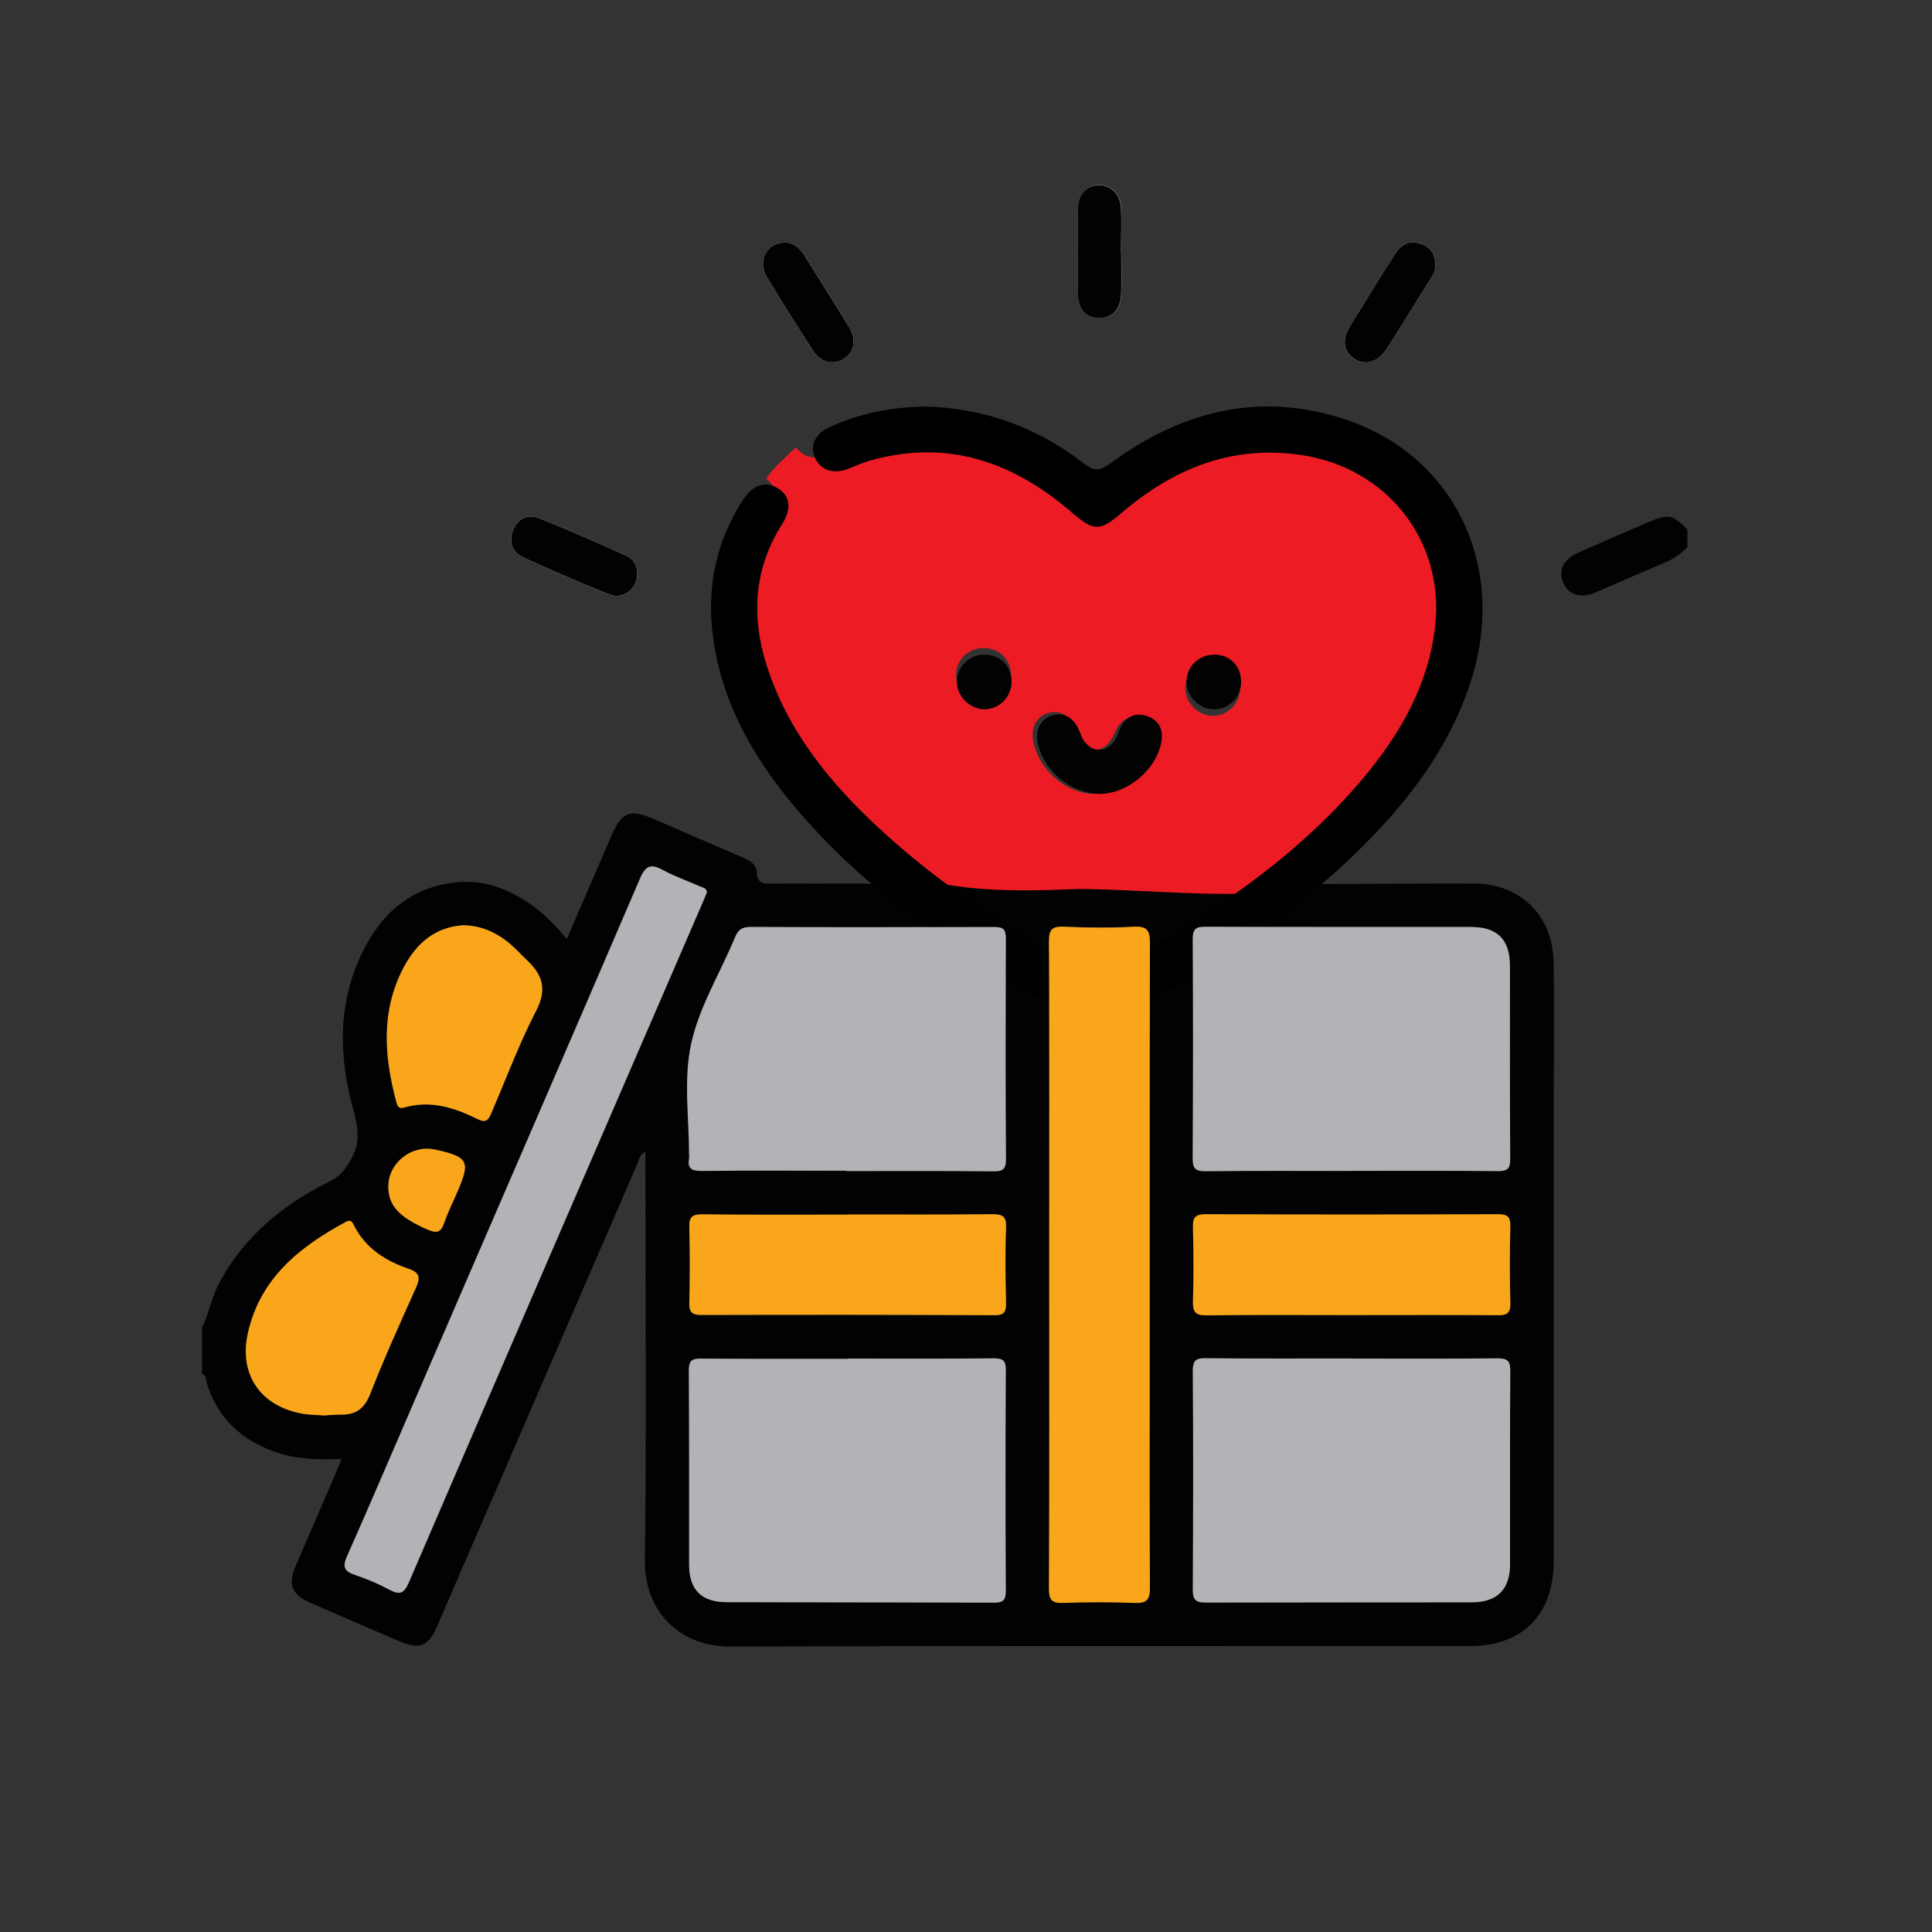
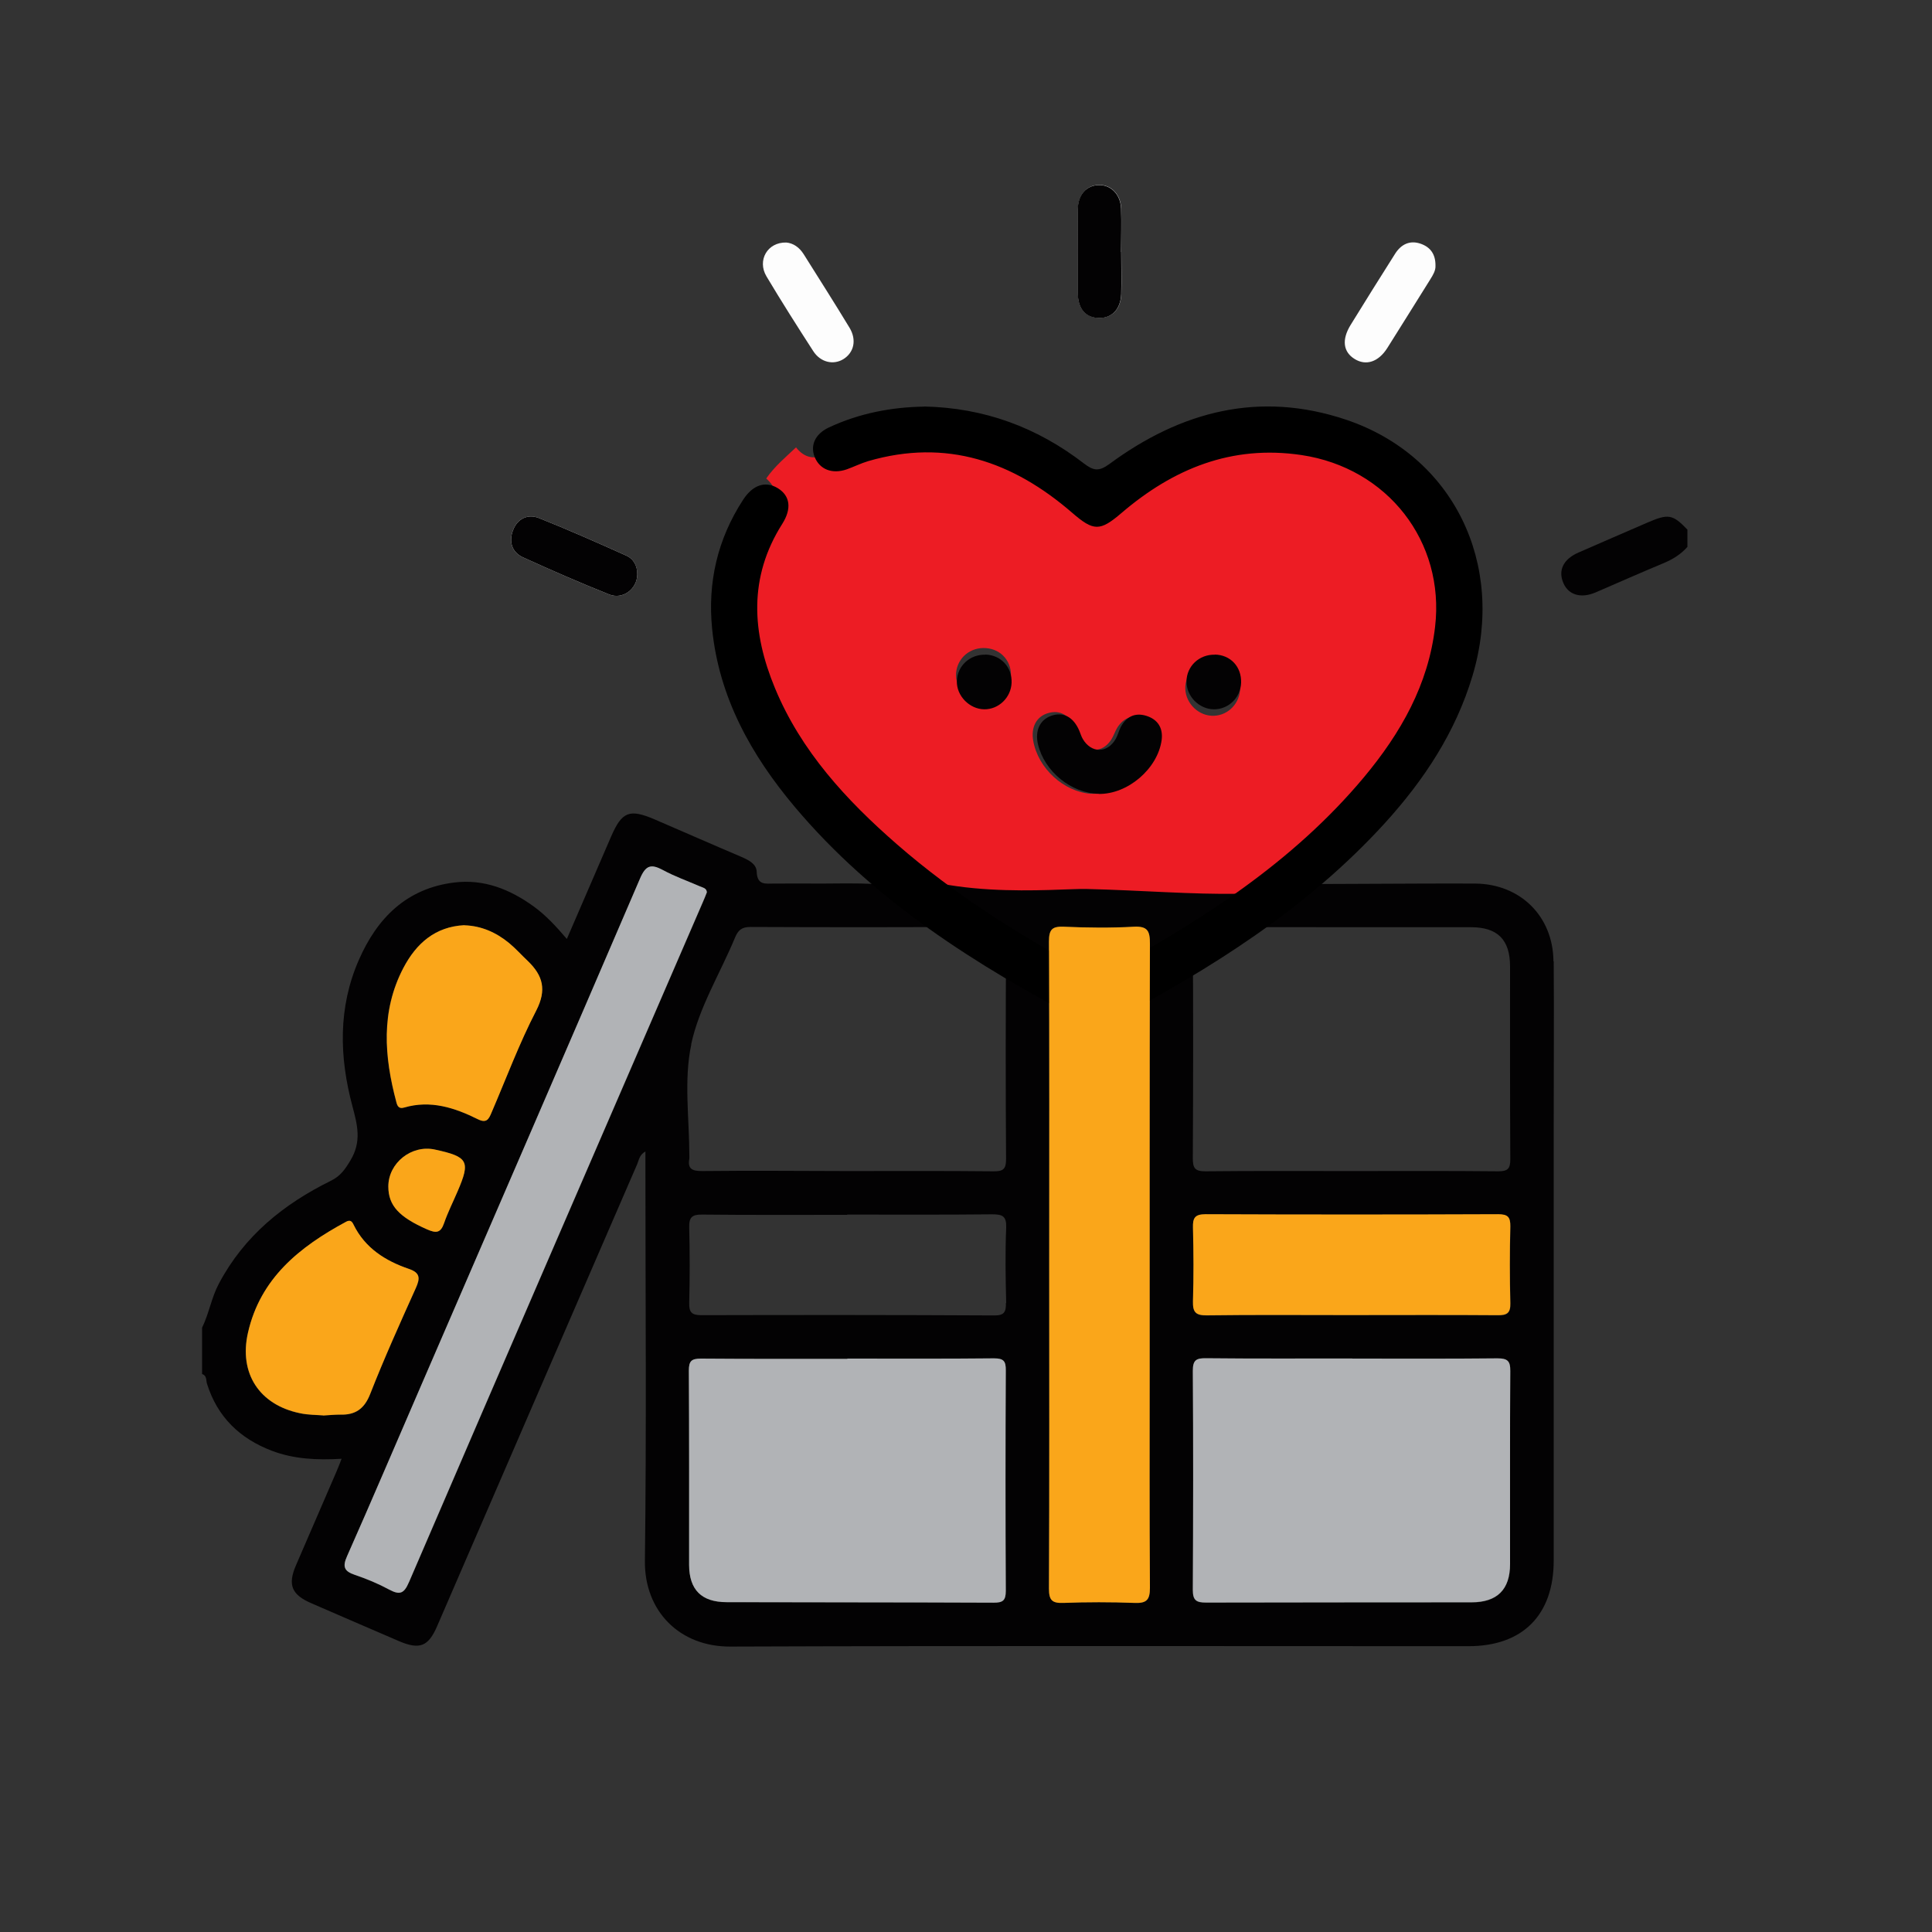
<svg xmlns="http://www.w3.org/2000/svg" id="Layer_1" data-name="Layer 1" viewBox="0 0 150 150">
  <rect x="0" y="0" width="150" height="150" fill="#333333" stroke="none" />
  <defs>
    <style>
      .cls-1 {
        fill: #faa61a;
      }

      .cls-2 {
        fill: #b1b3b6;
      }

      .cls-3 {
        fill: #030203;
      }

      .cls-4 {
        fill: #fdfdfd;
      }

      .cls-5 {
        fill: #ed1c24;
      }
    </style>
  </defs>
  <path class="cls-4" d="M61.05,18.83c-1.47-.04-2.28,1.39-1.54,2.63,1.17,1.96,2.39,3.88,3.63,5.8,.56,.87,1.55,1.1,2.33,.63,.83-.51,1.06-1.49,.49-2.44-1.16-1.92-2.37-3.81-3.56-5.71-.34-.54-.81-.86-1.35-.91Zm-11.57,25.78c0-.66-.27-1.21-.85-1.47-2.25-1.01-4.5-2.01-6.79-2.92-.87-.34-1.67,.05-2.01,.95-.33,.87-.11,1.7,.77,2.1,2.21,1.01,4.44,1.98,6.69,2.88,1.07,.43,2.17-.42,2.19-1.54Zm61.97-23.98c.01-.88-.38-1.43-1.13-1.7-.87-.31-1.55,.05-2.01,.78-1.16,1.83-2.31,3.67-3.45,5.52-.7,1.14-.58,2.09,.31,2.64,.88,.55,1.85,.24,2.54-.85,1.12-1.77,2.22-3.55,3.33-5.32,.22-.35,.43-.7,.41-1.07Zm-24.4-1.07c0-1.12,.03-2.25,0-3.37-.04-1.1-.78-1.85-1.73-1.83-.96,.02-1.62,.76-1.63,1.89-.02,2.17-.02,4.34,0,6.52,0,1.19,.6,1.87,1.59,1.91,1.04,.04,1.74-.66,1.78-1.87,.03-1.09,0-2.17,0-3.26Z" />
  <path class="cls-3" d="M120.61,74.63c-.03-3.5-2.58-6-6.07-6.03-1.35-.01-2.7,0-4.05,0-1.17,0-9.7,.05-10.86,.04-9.9-.08-19.81-.06-29.71-.03-.5,0-.18,.03-1.76,.03-1.99-.09-3.09-.04-4.25-.04-1.41,0-2.61-.01-3.8,0-.67,0-1.32,.15-1.36-.91-.02-.64-.66-.93-1.23-1.18-2.24-.95-4.46-1.93-6.69-2.89-1.96-.84-2.54-.61-3.38,1.32-1.14,2.63-2.27,5.25-3.44,7.96-.84-.98-1.62-1.83-2.57-2.52-1.85-1.34-3.88-2.15-6.19-1.86-3.69,.46-5.97,2.76-7.39,6.01-1.62,3.7-1.52,7.53-.5,11.35,.39,1.46,.73,2.75-.15,4.21-.42,.7-.77,1.21-1.51,1.58-3.68,1.81-6.75,4.29-8.71,8-.58,1.09-.76,2.31-1.3,3.41v3.6c.38,.12,.3,.49,.38,.75,.81,2.59,2.55,4.26,5.04,5.21,1.72,.65,3.5,.73,5.41,.62-.15,.38-.26,.69-.39,.98-1.05,2.44-2.11,4.87-3.16,7.31-.64,1.5-.33,2.26,1.19,2.92,2.27,.98,4.53,1.97,6.8,2.94,1.63,.7,2.3,.43,2.99-1.18,5.17-11.95,10.34-23.9,15.52-35.84,.14-.32,.16-.72,.64-.99v1.14c0,10.21,.09,20.42-.04,30.63-.05,3.95,2.73,6.69,6.63,6.67,19.11-.07,38.21-.03,57.32-.03,4.2,0,6.61-2.42,6.61-6.65,0-11.3,0-22.6,0-33.9,0-4.2,.03-8.41,0-12.61Zm-89.3,.53c.99-1.89,2.46-3.21,4.74-3.32,1.31,.04,2.46,.55,3.47,1.38,.52,.43,.97,.94,1.46,1.4,1.17,1.13,1.47,2.24,.64,3.85-1.32,2.55-2.33,5.27-3.47,7.92-.21,.5-.38,.84-1.05,.51-1.81-.9-3.68-1.51-5.73-.91-.41,.12-.53-.11-.61-.44-.94-3.53-1.21-7.03,.55-10.4Zm4.22,17.33c-.35,.82-.76,1.63-1.05,2.47-.27,.79-.63,.79-1.32,.49-2.16-.95-3.01-1.84-3.01-3.33,0-1.83,1.8-3.26,3.61-2.87,2.59,.56,2.78,.9,1.77,3.24Zm-9.11,17.34c-.37,0-.75,.03-1.33,.07-.46-.04-1.15-.03-1.8-.17-3.15-.65-4.75-3.09-4.04-6.24,.96-4.25,4.02-6.68,7.61-8.62,.33-.18,.47-.04,.6,.24,.89,1.8,2.46,2.79,4.27,3.41,.89,.3,.9,.72,.56,1.48-1.23,2.73-2.46,5.46-3.55,8.24-.46,1.17-1.16,1.63-2.32,1.6Zm5.33,13.02c-.38,.89-.71,1.01-1.52,.58-.85-.46-1.76-.84-2.68-1.15-.84-.28-.97-.64-.6-1.46,1.93-4.35,3.79-8.73,5.68-13.09,5.69-13.17,11.4-26.32,17.06-39.51,.44-1.03,.85-1.16,1.78-.66,.92,.5,1.92,.85,2.88,1.27,.22,.1,.53,.13,.53,.48-.1,.25-.19,.49-.3,.73-7.61,17.6-15.24,35.19-22.82,52.81Zm21.91-41.76c.61-2.87,2.25-5.51,3.4-8.28,.25-.6,.52-.84,1.21-.84,6.3,.03,12.6,.02,18.9,0,.71,0,.94,.15,.94,.91-.03,5.7-.04,11.4,0,17.1,0,.82-.24,.97-1,.96-3.79-.04-7.57-.02-11.36-.02h0c-3.75-.01-7.5-.04-11.25,0-.77,0-1.13-.17-.98-.97,.01-.07,0-.15,0-.22,0-2.89-.44-5.87,.15-8.63Zm23.49,43.35c-6.91-.03-13.81-.02-20.72-.04-1.96,0-2.91-.96-2.92-2.89,0-5.03,.01-10.06-.02-15.09,0-.75,.21-.93,.94-.93,3.79,.03,7.58,.02,11.37,.02v-.02c3.79,0,7.58,.02,11.37-.02,.75,0,.93,.21,.92,.94-.03,5.7-.03,11.41,0,17.11,0,.77-.24,.92-.95,.92Zm.95-23.28c.01,.7-.13,.98-.91,.97-7.58-.04-15.16-.04-22.74-.02-.74,0-.96-.22-.94-.96,.05-1.95,.05-3.9,0-5.85-.02-.79,.22-1.01,1-1,3.75,.04,7.5,.02,11.26,.02v-.02c3.75,0,7.51,.02,11.26-.02,.79,0,1.12,.13,1.09,1.02-.08,1.95-.05,3.9,0,5.85Zm9.98,23.29c-1.84-.07-3.68-.07-5.52,0-.88,.03-1.12-.21-1.12-1.11,.04-8.41,.02-16.82,.02-25.23s.02-16.67-.02-25c0-.96,.26-1.19,1.18-1.15,1.8,.08,3.61,.1,5.4,0,1.1-.06,1.26,.35,1.26,1.32-.03,10.96-.02,21.92-.02,32.89,0,5.71-.02,11.41,.02,17.12,0,.96-.28,1.2-1.2,1.17Zm5.54-52.48c6.87,.03,13.73,.01,20.6,.02,2.05,0,3.02,.97,3.02,3.04,0,4.99-.01,9.98,.02,14.97,0,.73-.19,.94-.93,.94-3.83-.04-7.66-.02-11.48-.02-3.75,0-7.51-.02-11.26,.02-.81,0-.98-.24-.98-1.01,.03-5.67,.04-11.33,0-17,0-.82,.25-.97,1.01-.97Zm23.62,49.48c0,1.98-1,2.97-2.99,2.97-6.87,.01-13.74,0-20.61,.02-.76,0-1.03-.17-1.03-.98,.03-5.67,.04-11.34,0-17.01,0-.82,.25-.99,1.01-.98,3.79,.04,7.58,.02,11.37,.02,3.75,0,7.51,.02,11.26-.02,.78,0,1.01,.2,1,.99-.04,4.99-.01,9.99-.02,14.98Zm-.95-19.32c-3.82-.03-7.65-.01-11.47-.01-3.71,0-7.42-.03-11.13,.02-.86,.01-1.08-.26-1.06-1.09,.06-1.91,.05-3.82,0-5.73-.02-.75,.16-1.03,.98-1.03,7.57,.03,15.15,.03,22.72,0,.75,0,.95,.22,.94,.95-.05,1.99-.05,3.97,0,5.96,.02,.77-.27,.94-.98,.93Z" />
  <path class="cls-3" d="M131.01,42.46c-.52,.59-1.16,.98-1.89,1.28-1.76,.73-3.5,1.51-5.25,2.26-1.13,.48-2.08,.19-2.48-.71-.44-.99-.03-1.87,1.16-2.39,1.78-.78,3.56-1.55,5.34-2.32,1.64-.71,1.97-.66,3.12,.54v1.35Z" />
  <path class="cls-5" d="M61.8,34.73c.66,.85,1.51,1,2.39,.47,6.21-3.76,14.09-2.17,19.58,3.18,2.19,2.14,2.18,2.12,4.59,.31,3.43-2.57,7.21-4.13,11.57-3.94,9.55,.41,15.23,8.62,12.25,17.71-1.74,5.32-5.36,9.28-9.37,12.97-1.19,1.09-5.04,4.06-6.66,3.96-3.48,.07-7.59-.27-11.78-.37-2.3-.06-12.06,1.04-17-2.67-.82-.04,.39-1.63-.16-2.21-3.39-3.66-6.35-7.61-7.96-12.4-1.4-4.14-1.49-8.23,.71-12.18,.52-.92,.3-1.73-.47-2.41,.64-.93,1.5-1.65,2.32-2.42Zm22.92,26.89c2.24,.17,4.69-1.68,5.12-3.89,.18-.93-.2-1.63-1.1-1.96-.86-.31-1.54-.01-2.01,.75-.17,.29-.27,.62-.45,.9-.71,1.11-1.97,1.04-2.57-.14-.1-.2-.15-.42-.22-.63-.4-1.11-1.17-1.57-2.13-1.28-.89,.26-1.33,1.09-1.14,2.15,.38,2.14,2.36,3.95,4.48,4.11Zm9.62-10.28c-1.21-.09-2.23,.77-2.31,1.94-.08,1.15,.86,2.22,2.02,2.29,1.13,.07,2.11-.79,2.22-1.93,.11-1.23-.7-2.21-1.92-2.3Zm-17.78-1.02c-1.21-.1-2.23,.75-2.33,1.93-.09,1.13,.86,2.23,2.01,2.3,1.12,.08,2.13-.79,2.24-1.92,.12-1.22-.71-2.22-1.92-2.31Z" />
  <path d="M71.71,31.56c4.69,.09,8.81,1.62,12.44,4.42,.76,.58,1.17,.64,1.99,.04,5.54-4.08,11.63-5.7,18.38-3.43,8.31,2.8,12.4,11.18,9.81,19.86-1.31,4.39-3.77,8.12-6.84,11.49-6.02,6.59-13.46,11.29-21.33,15.42-.64,.34-1.29,.36-1.95,.01-8.41-4.41-16.36-9.42-22.51-16.73-3.39-4.03-5.88-8.51-6.41-13.82-.36-3.59,.41-6.95,2.4-10.01,.76-1.18,1.75-1.49,2.71-.9,.95,.59,1.08,1.59,.33,2.77-2.63,4.15-2.35,8.44-.56,12.75,2.02,4.88,5.53,8.69,9.48,12.13,4.51,3.93,9.56,7.09,14.83,9.93,.4,.21,.72,.38,1.2,.12,7.53-4.08,14.69-8.65,20.22-15.27,2.85-3.42,5-7.18,5.52-11.68,.77-6.6-3.68-12.33-10.37-13.33-5.43-.81-9.97,1.07-13.98,4.5-1.67,1.43-2.16,1.43-3.84-.03-4.58-3.96-9.74-5.77-15.82-4-.57,.17-1.11,.44-1.67,.64-1.13,.39-2.1,.01-2.49-.96-.36-.91,.04-1.79,1.1-2.29,2.35-1.1,4.84-1.58,7.39-1.62Z" />
-   <path class="cls-3" d="M61.05,18.83c.53,.04,1.01,.37,1.35,.91,1.19,1.9,2.39,3.79,3.56,5.71,.57,.95,.35,1.93-.49,2.44-.78,.47-1.76,.25-2.33-.63-1.24-1.92-2.46-3.84-3.63-5.8-.74-1.25,.07-2.68,1.54-2.63Z" />
  <path class="cls-3" d="M49.48,44.61c-.02,1.12-1.12,1.97-2.19,1.54-2.25-.9-4.48-1.87-6.69-2.88-.88-.4-1.1-1.24-.77-2.1,.34-.9,1.14-1.29,2.01-.95,2.29,.91,4.54,1.91,6.79,2.92,.58,.26,.86,.82,.85,1.47Z" />
-   <path class="cls-3" d="M111.45,20.63c.03,.37-.19,.72-.41,1.07-1.11,1.77-2.21,3.56-3.33,5.32-.69,1.09-1.66,1.4-2.54,.85-.89-.56-1.01-1.51-.31-2.64,1.14-1.84,2.28-3.69,3.45-5.52,.47-.74,1.14-1.09,2.01-.78,.74,.26,1.14,.81,1.13,1.7Z" />
  <path class="cls-3" d="M87.05,19.56c0,1.09,.03,2.17,0,3.26-.04,1.2-.74,1.91-1.78,1.87-.99-.04-1.58-.72-1.59-1.91-.02-2.17-.02-4.34,0-6.52,0-1.14,.67-1.87,1.63-1.89,.95-.02,1.69,.73,1.73,1.83,.04,1.12,0,2.25,0,3.37Z" />
  <path class="cls-2" d="M65.8,105.48c3.79,0,7.58,.02,11.37-.02,.75,0,.93,.21,.92,.94-.03,5.7-.03,11.41,0,17.11,0,.77-.24,.92-.95,.92-6.91-.03-13.81-.02-20.72-.04-1.96,0-2.91-.96-2.92-2.89,0-5.03,.01-10.06-.02-15.09,0-.75,.21-.93,.94-.93,3.79,.03,7.58,.02,11.37,.02v-.02Z" />
-   <path class="cls-2" d="M104.84,90.91c-3.75,0-7.51-.02-11.26,.02-.81,0-.98-.24-.98-1.01,.03-5.67,.04-11.33,0-17,0-.82,.25-.97,1.01-.97,6.87,.03,13.73,.01,20.6,.02,2.05,0,3.02,.97,3.02,3.04,0,4.99-.01,9.98,.02,14.97,0,.73-.19,.94-.93,.94-3.83-.04-7.66-.02-11.48-.02Z" />
  <path class="cls-2" d="M105,105.48c3.75,0,7.51,.02,11.26-.02,.78,0,1.01,.2,1,.99-.04,4.99-.01,9.99-.02,14.98,0,1.98-1,2.97-2.99,2.97-6.87,.01-13.74,0-20.61,.02-.76,0-1.03-.17-1.03-.98,.03-5.67,.04-11.34,0-17.01,0-.82,.25-.99,1.01-.98,3.79,.04,7.58,.02,11.37,.02Z" />
-   <path class="cls-2" d="M65.73,90.89c-3.75,0-7.5-.02-11.25,.02-.77,0-1.13-.17-.98-.97,.01-.07,0-.15,0-.22,0-2.89-.44-5.87,.15-8.63,.61-2.87,2.25-5.51,3.4-8.28,.25-.6,.52-.84,1.21-.84,6.3,.03,12.6,.02,18.9,0,.71,0,.94,.15,.94,.91-.03,5.7-.04,11.4,0,17.1,0,.82-.24,.97-1,.96-3.79-.04-7.57-.02-11.36-.02,0,0,0,0,0-.01Z" />
  <path class="cls-1" d="M81.46,98.1c0-8.33,.02-16.67-.02-25,0-.96,.26-1.19,1.18-1.15,1.8,.08,3.61,.1,5.4,0,1.1-.06,1.26,.35,1.26,1.32-.03,10.96-.02,21.92-.02,32.89,0,5.71-.02,11.41,.02,17.12,0,.96-.28,1.2-1.2,1.17-1.84-.07-3.68-.07-5.52,0-.88,.03-1.12-.21-1.12-1.11,.04-8.41,.02-16.82,.02-25.23Z" />
  <path class="cls-2" d="M54.87,69.3c-.1,.25-.19,.49-.3,.73-7.61,17.6-15.24,35.19-22.82,52.81-.38,.89-.71,1.01-1.52,.58-.85-.46-1.76-.84-2.68-1.15-.84-.28-.97-.64-.6-1.46,1.93-4.35,3.79-8.73,5.68-13.09,5.69-13.17,11.4-26.32,17.06-39.51,.44-1.03,.85-1.16,1.78-.66,.92,.5,1.92,.85,2.88,1.27,.22,.1,.53,.13,.53,.48Z" />
-   <path class="cls-1" d="M65.76,94.29c3.75,0,7.51,.02,11.26-.02,.79,0,1.12,.13,1.09,1.02-.08,1.95-.05,3.9,0,5.85,.01,.7-.13,.98-.91,.97-7.58-.04-15.16-.04-22.74-.02-.74,0-.96-.22-.94-.96,.05-1.95,.05-3.9,0-5.85-.02-.79,.22-1.01,1-1,3.75,.04,7.5,.02,11.26,.02,0,0,0-.01,0-.02Z" />
  <path class="cls-1" d="M104.81,102.1c-3.71,0-7.42-.03-11.13,.02-.86,.01-1.08-.26-1.06-1.09,.06-1.91,.05-3.82,0-5.73-.02-.75,.16-1.03,.98-1.03,7.57,.03,15.15,.03,22.72,0,.75,0,.95,.22,.94,.95-.05,1.99-.05,3.97,0,5.96,.02,.77-.27,.94-.98,.93-3.82-.03-7.65-.01-11.47-.01Z" />
  <path class="cls-1" d="M25.09,109.89c-.46-.04-1.15-.03-1.8-.17-3.15-.65-4.75-3.09-4.04-6.24,.96-4.25,4.02-6.68,7.61-8.62,.33-.18,.47-.04,.6,.24,.89,1.8,2.46,2.79,4.27,3.41,.89,.3,.9,.72,.56,1.48-1.23,2.73-2.46,5.46-3.55,8.24-.46,1.17-1.16,1.63-2.32,1.6-.37,0-.75,.03-1.33,.07Z" />
  <path class="cls-1" d="M36.06,71.84c1.31,.04,2.46,.55,3.47,1.38,.52,.43,.97,.94,1.46,1.4,1.17,1.13,1.47,2.24,.64,3.85-1.32,2.55-2.33,5.27-3.47,7.92-.21,.5-.38,.84-1.05,.51-1.81-.9-3.68-1.51-5.73-.91-.41,.12-.53-.11-.61-.44-.94-3.53-1.21-7.03,.55-10.4,.99-1.89,2.46-3.21,4.74-3.32Z" />
  <path class="cls-1" d="M30.15,92.12c0-1.83,1.8-3.26,3.61-2.87,2.59,.56,2.78,.9,1.77,3.24-.35,.82-.76,1.63-1.05,2.47-.27,.79-.63,.79-1.32,.49-2.16-.95-3.01-1.84-3.01-3.33Z" />
  <path class="cls-3" d="M85.3,61.63c-2.13-.04-4.21-1.73-4.71-3.84-.25-1.05,.14-1.89,1.01-2.21,.95-.34,1.74,.08,2.2,1.16,.09,.21,.15,.43,.26,.62,.66,1.14,1.92,1.14,2.57,0,.16-.29,.24-.63,.39-.92,.42-.79,1.09-1.13,1.96-.87,.92,.28,1.33,.96,1.21,1.89-.31,2.24-2.65,4.22-4.89,4.18Z" />
  <path class="cls-3" d="M94.31,50.82c1.23,.02,2.09,.95,2.05,2.19-.04,1.15-.97,2.06-2.1,2.06-1.16,0-2.16-1.02-2.14-2.17,.01-1.18,.99-2.1,2.2-2.07Z" />
  <path class="cls-3" d="M76.5,50.82c1.21,.03,2.09,.98,2.04,2.2-.05,1.14-1,2.06-2.12,2.05-1.15-.01-2.16-1.05-2.13-2.18,.03-1.18,1-2.09,2.21-2.06Z" />
</svg>